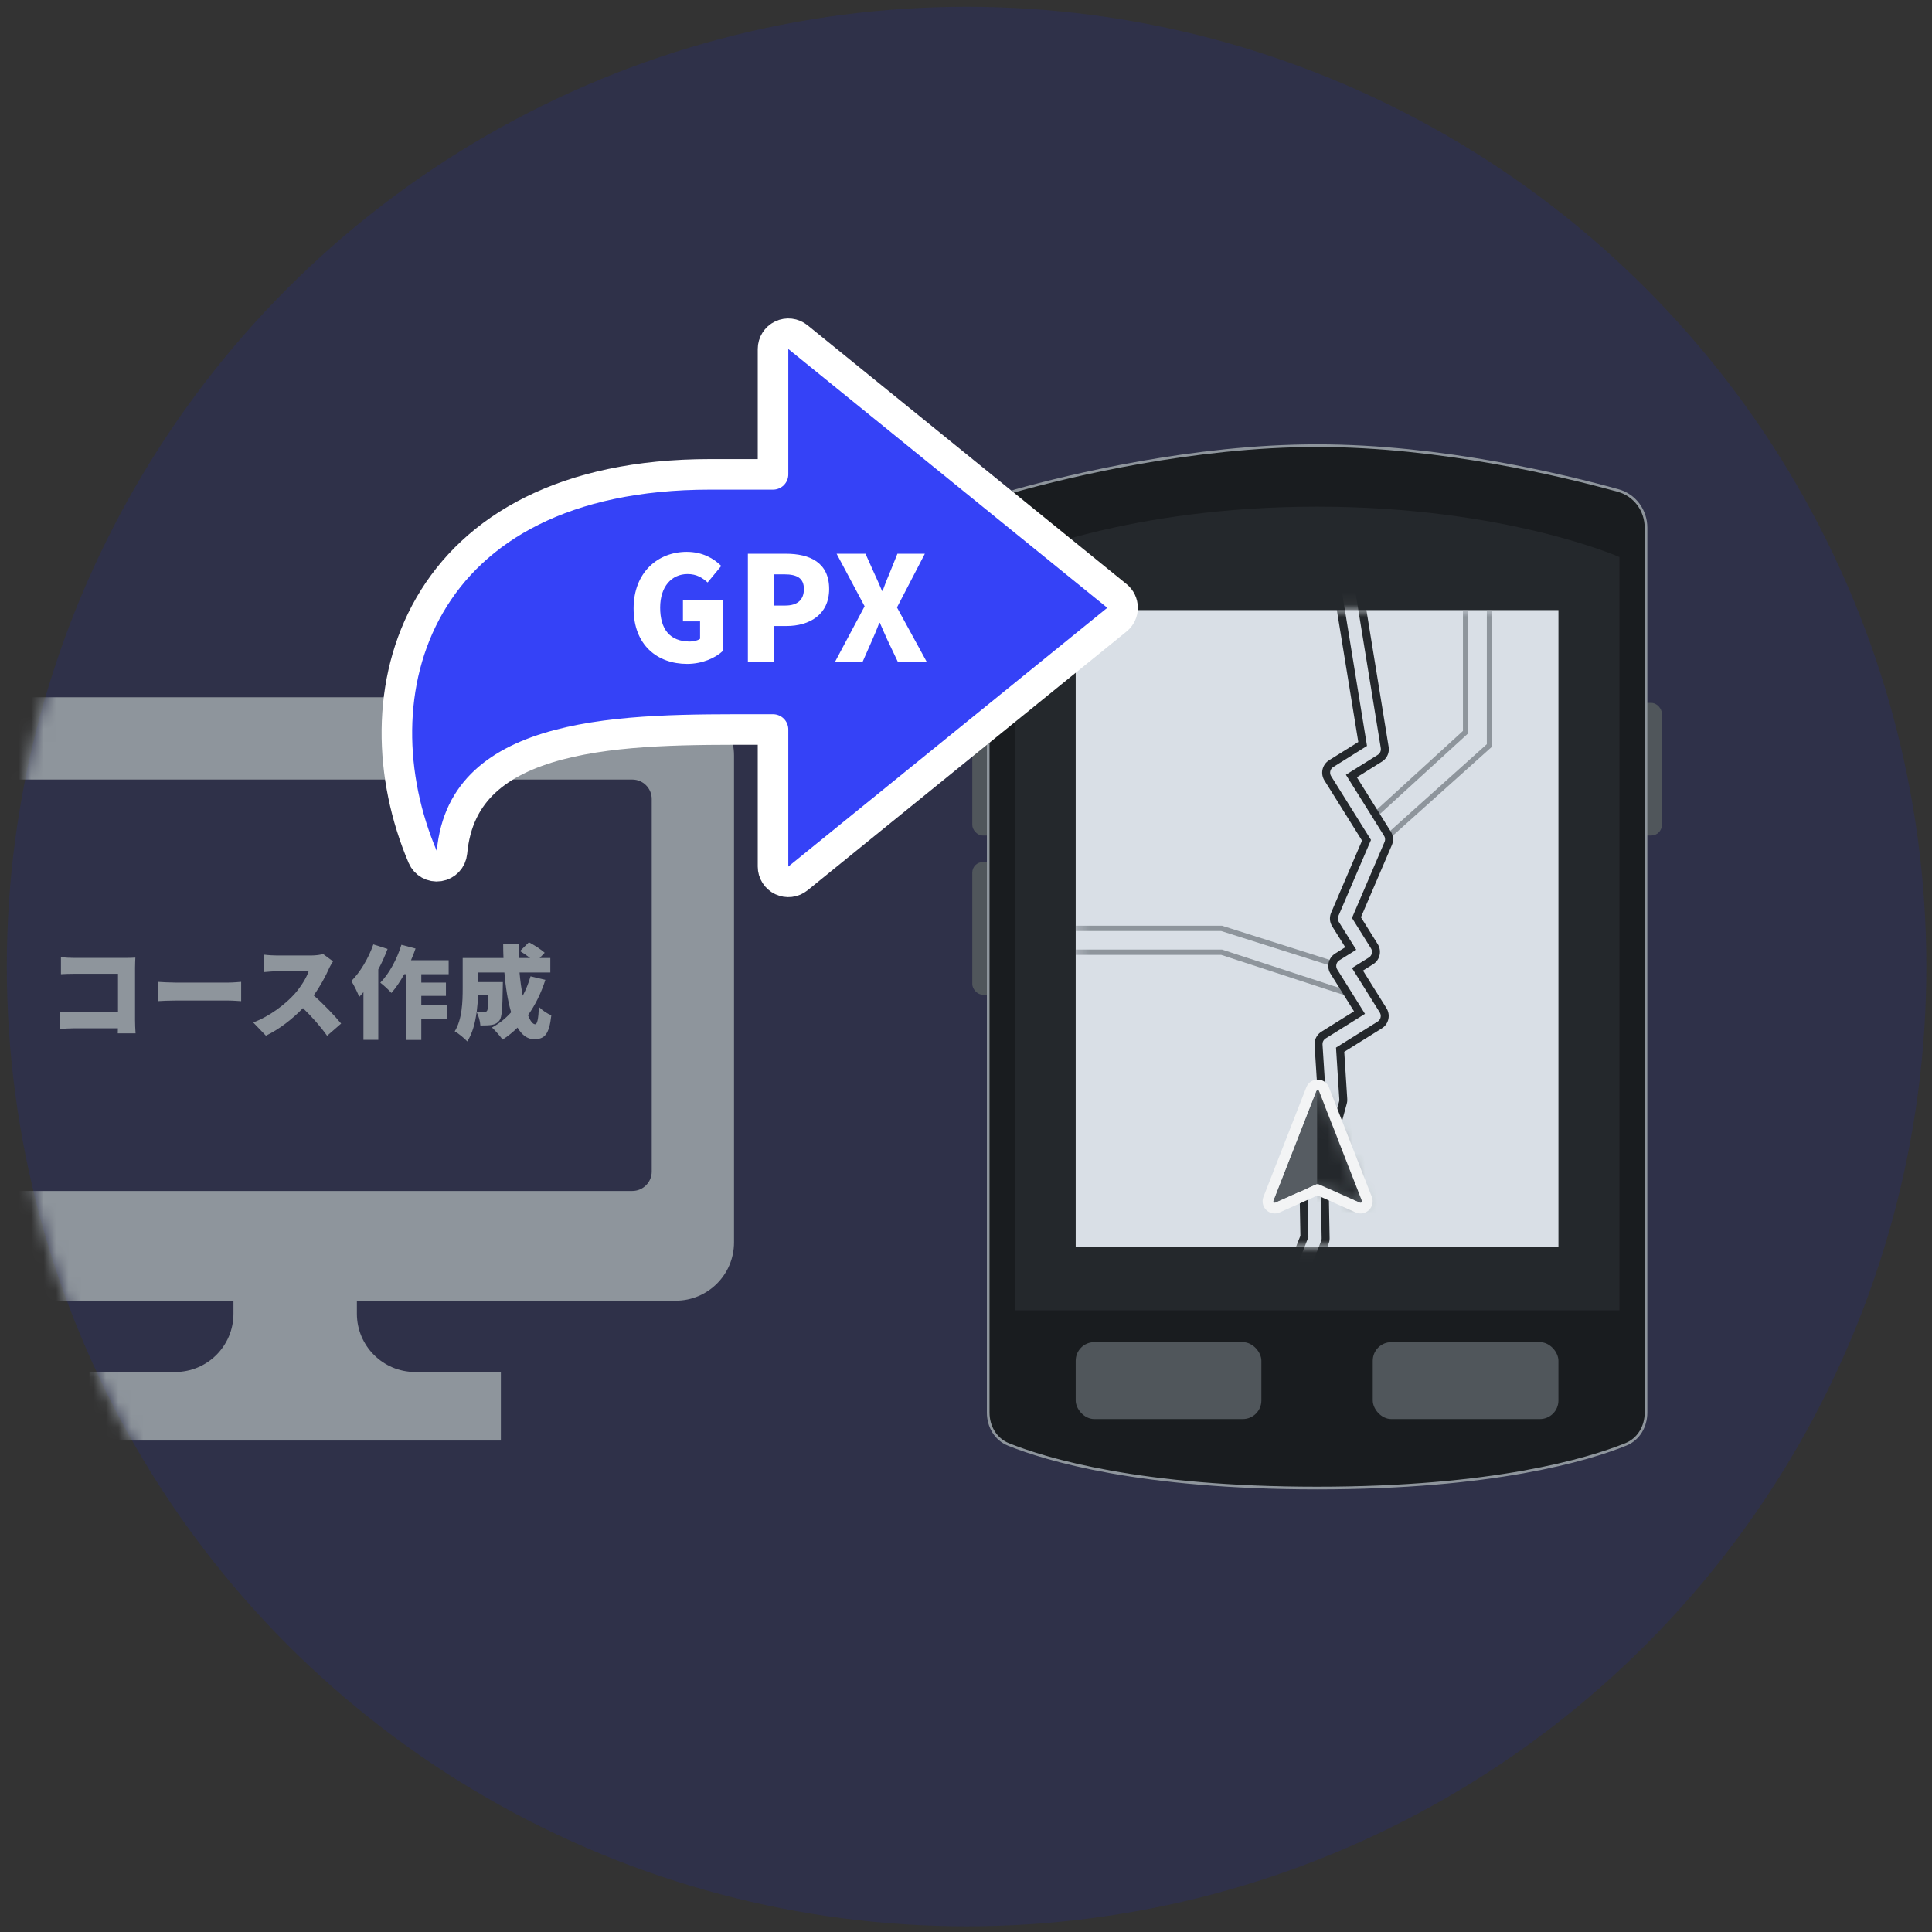
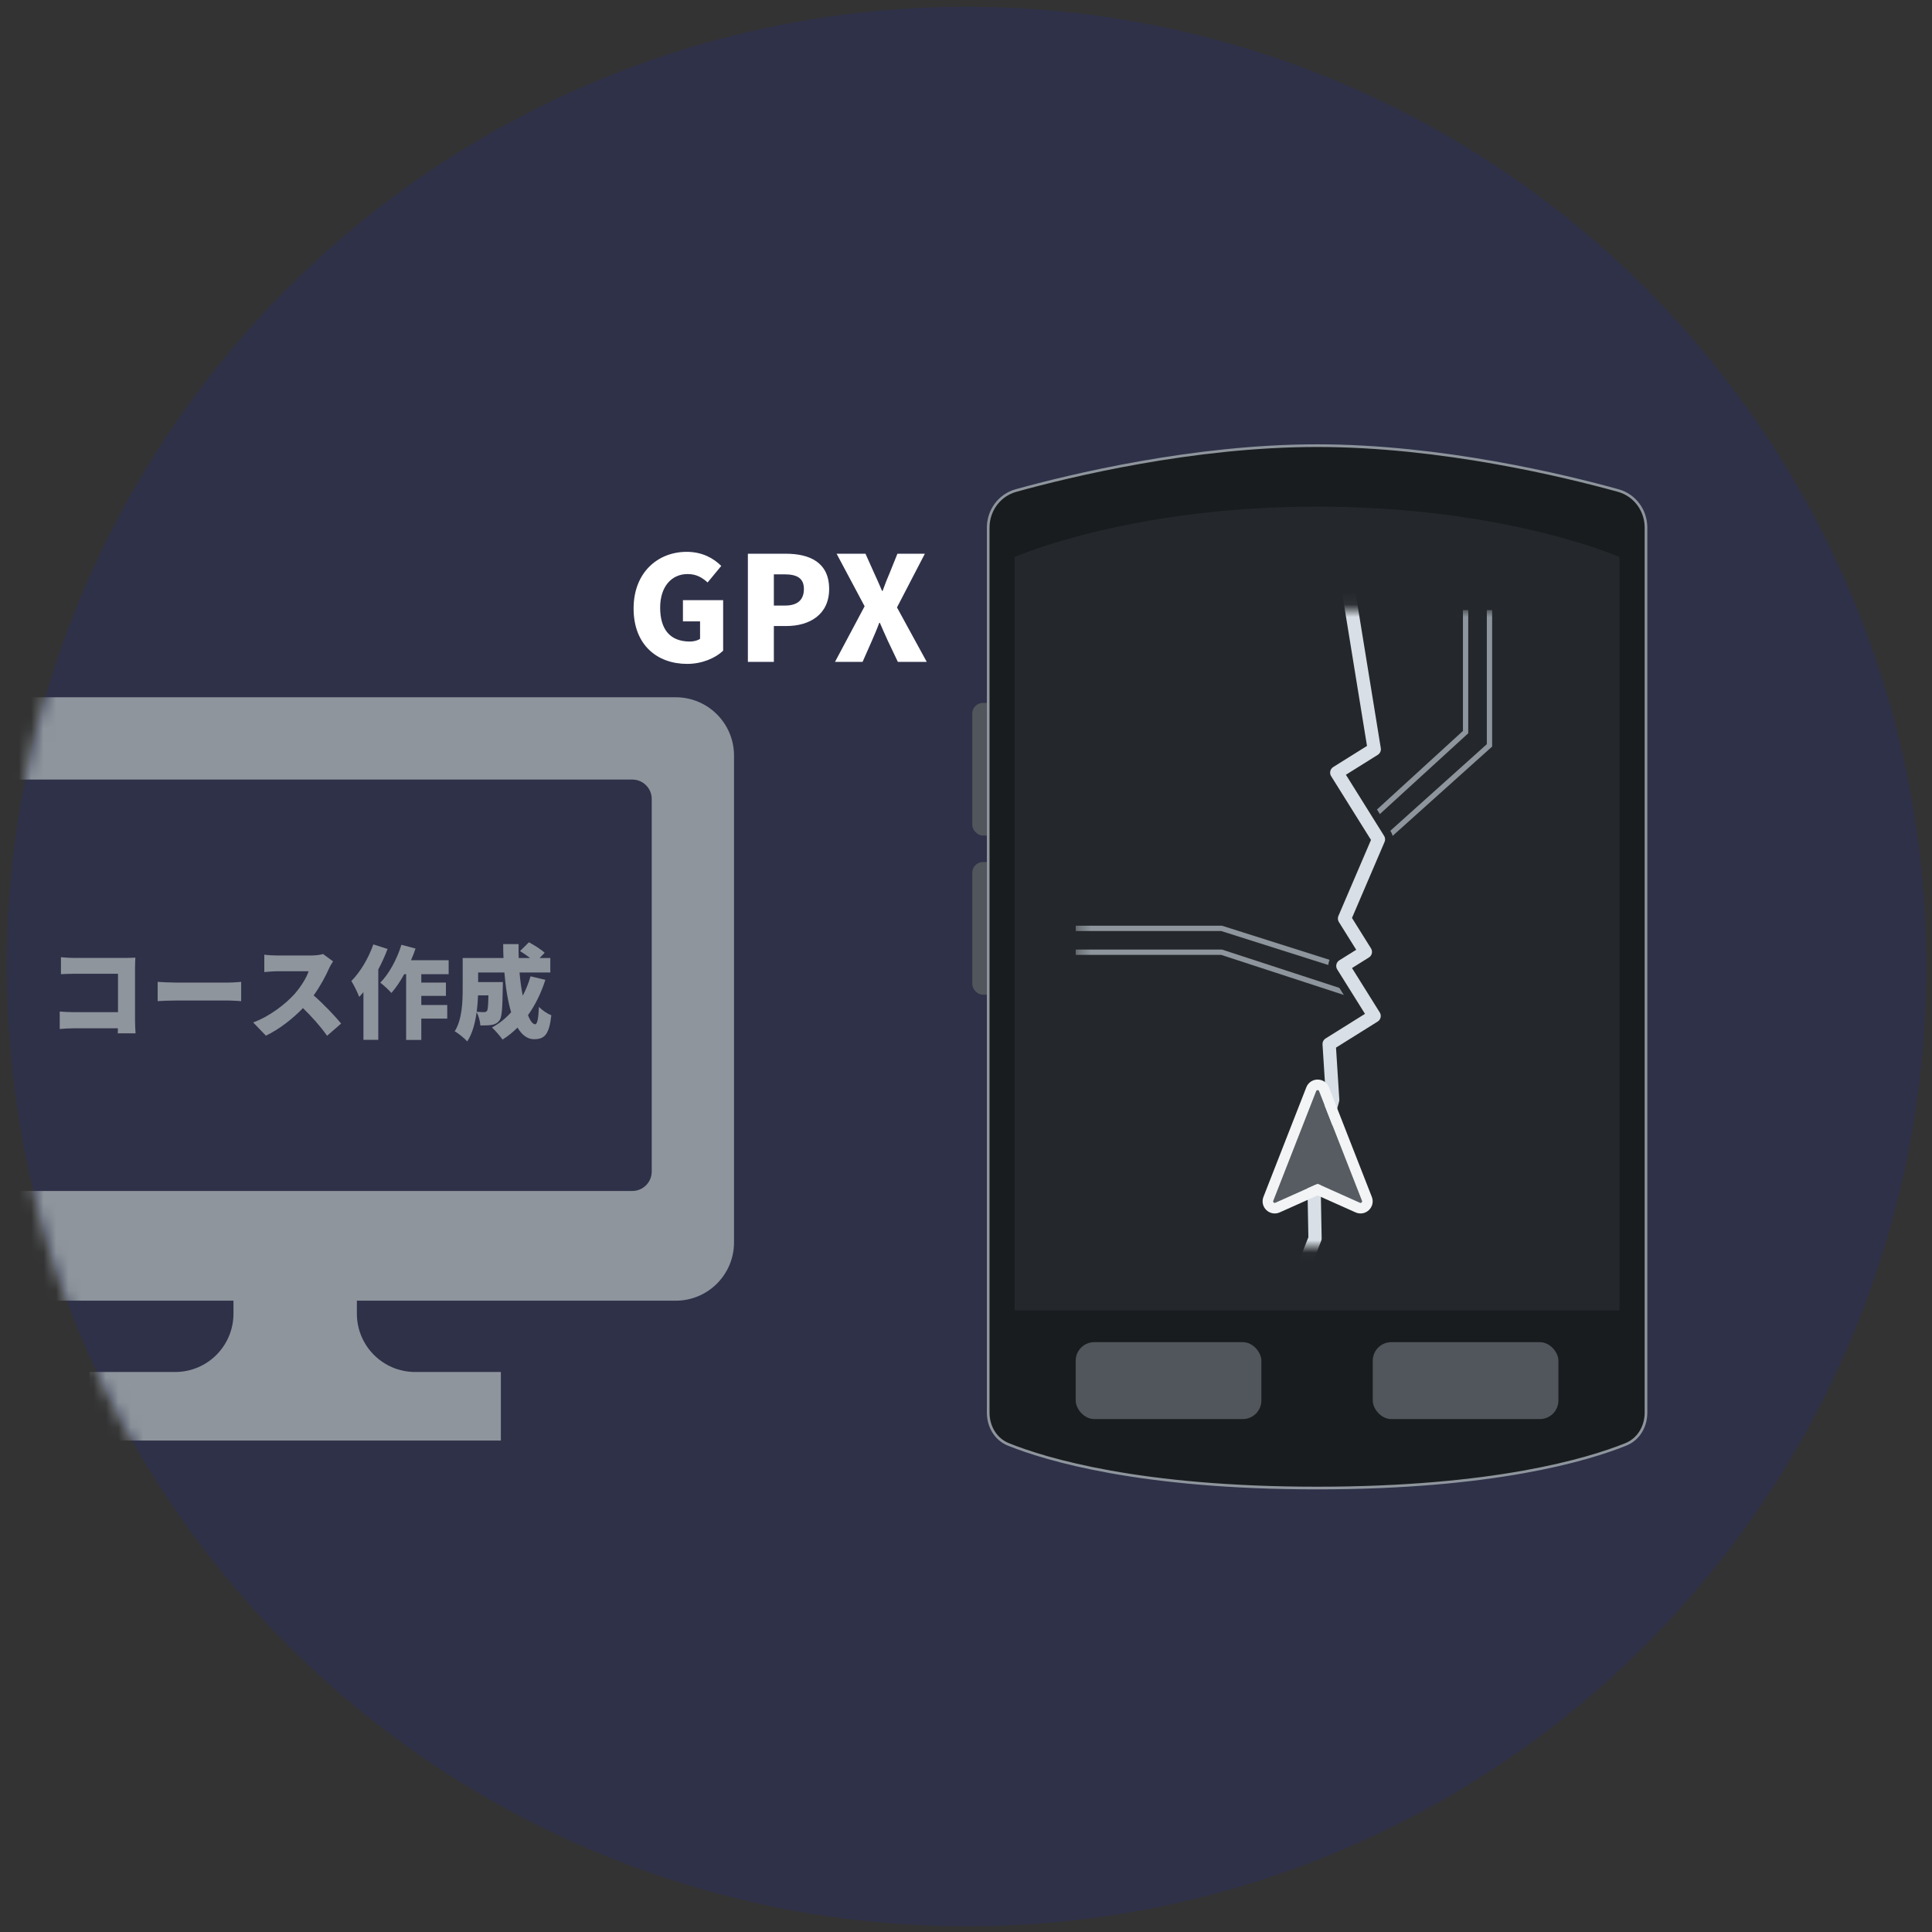
<svg xmlns="http://www.w3.org/2000/svg" width="155" height="155" viewBox="0 0 155 155" fill="none">
  <rect x="0" y="0" width="155" height="155" fill="#333333" stroke="none" />
  <circle opacity="0.849" cx="77.547" cy="77.545" r="77" fill="#1725EC" fill-opacity="0.14" />
  <mask id="mask0_3152_62001" style="mask-type:luminance" maskUnits="userSpaceOnUse" x="0" y="0" width="155" height="155">
    <circle cx="77.547" cy="77.545" r="77" fill="white" />
  </mask>
  <g mask="url(#mask0_3152_62001)">
    <rect x="78.004" y="56.393" width="3.405" height="10.64" rx="0.851" fill="#50565B" />
-     <rect x="129.922" y="56.393" width="3.405" height="10.64" rx="0.851" fill="#50565B" />
    <rect x="78.004" y="69.161" width="3.405" height="10.64" rx="0.851" fill="#50565B" />
    <path fill-rule="evenodd" clip-rule="evenodd" d="M79.281 42.333C79.281 40.948 80.174 39.725 81.509 39.355C85.817 38.161 95.743 35.753 105.668 35.753C115.593 35.753 125.518 38.161 129.827 39.355C131.162 39.725 132.055 40.948 132.055 42.333V113.328C132.055 114.444 131.467 115.465 130.432 115.882C127.392 117.105 119.831 119.382 105.668 119.382C91.505 119.382 83.944 117.105 80.904 115.882C79.869 115.465 79.281 114.444 79.281 113.328V42.333Z" fill="#191C1F" stroke="#8E959C" stroke-width="0.213" />
-     <rect x="86.301" y="48.946" width="38.729" height="51.071" fill="#E2E8EE" />
    <mask id="mask1_3152_62001" style="mask-type:luminance" maskUnits="userSpaceOnUse" x="86" y="48" width="40" height="53">
      <rect x="86.301" y="48.946" width="38.729" height="51.071" fill="white" />
    </mask>
    <g mask="url(#mask1_3152_62001)">
      <path d="M86.301 74.481H98.005L106.729 77.248" stroke="#8E959C" stroke-width="0.426" />
      <path d="M86.301 76.395H98.005L108.432 79.8" stroke="#8E959C" stroke-width="0.426" />
      <path d="M110.133 65.544L117.581 58.735V48.946" stroke="#8E959C" stroke-width="0.426" />
      <path d="M111.199 67.247L119.498 59.799V48.946" stroke="#8E959C" stroke-width="0.426" />
      <path d="M103.565 104.285L105.502 99.353L105.4 93.836L106.919 88.236L106.634 83.764L110.243 81.508L107.735 77.495L109.54 76.367L107.868 73.691L110.59 67.34L107.246 61.988L110.253 60.108L108.194 47.443" stroke="#191C1F" stroke-width="2.341" stroke-linejoin="round" />
      <path d="M103.565 104.285L105.502 99.353L105.4 93.836L106.919 88.236L106.634 83.764L110.243 81.508L107.735 77.495L109.54 76.367L107.868 73.691L110.59 67.34L107.246 61.988L110.253 60.108L108.194 47.443" stroke="#E2E8EE" stroke-width="1.064" stroke-linejoin="round" />
    </g>
    <rect x="86.301" y="107.678" width="14.896" height="6.171" rx="1.49" fill="#50565B" />
    <rect x="110.133" y="107.678" width="14.896" height="6.171" rx="1.49" fill="#50565B" />
    <path fill-rule="evenodd" clip-rule="evenodd" d="M105.597 87.54C105.637 87.436 105.784 87.436 105.825 87.54L109.266 96.334C109.305 96.436 109.202 96.535 109.102 96.49L105.711 94.974L102.32 96.49C102.22 96.535 102.116 96.436 102.156 96.334L105.597 87.54Z" fill="#50565B" />
    <mask id="mask2_3152_62001" style="mask-type:luminance" maskUnits="userSpaceOnUse" x="102" y="87" width="8" height="10">
      <path fill-rule="evenodd" clip-rule="evenodd" d="M105.597 87.54C105.637 87.436 105.784 87.436 105.825 87.54L109.266 96.334C109.305 96.436 109.202 96.535 109.102 96.49L105.711 94.974L102.32 96.49C102.22 96.535 102.116 96.436 102.156 96.334L105.597 87.54Z" fill="white" />
    </mask>
    <g mask="url(#mask2_3152_62001)">
-       <rect x="105.668" y="85.972" width="5.533" height="11.278" fill="#191C1F" />
-     </g>
+       </g>
    <path d="M105.2 87.385C105.382 86.921 106.039 86.921 106.221 87.385L109.662 96.179C109.841 96.635 109.375 97.079 108.928 96.879L105.71 95.439L102.493 96.879C102.046 97.079 101.581 96.635 101.76 96.179L105.2 87.385Z" stroke="white" stroke-width="0.851" stroke-linejoin="round" />
    <mask id="mask3_3152_62001" style="mask-type:luminance" maskUnits="userSpaceOnUse" x="101" y="86" width="10" height="12">
      <path d="M105.2 87.385C105.382 86.921 106.039 86.921 106.221 87.385L109.662 96.179C109.841 96.635 109.375 97.079 108.928 96.879L105.71 95.439L102.493 96.879C102.046 97.079 101.581 96.635 101.76 96.179L105.2 87.385Z" fill="white" />
      <path d="M105.2 87.385C105.382 86.921 106.039 86.921 106.221 87.385L109.662 96.179C109.841 96.635 109.375 97.079 108.928 96.879L105.71 95.439L102.493 96.879C102.046 97.079 101.581 96.635 101.76 96.179L105.2 87.385Z" stroke="white" stroke-width="0.851" stroke-linejoin="round" />
    </mask>
    <g mask="url(#mask3_3152_62001)">
</g>
    <path opacity="0.105" fill-rule="evenodd" clip-rule="evenodd" d="M81.406 44.691C81.406 44.691 90.556 40.648 105.665 40.648C120.773 40.648 129.924 44.691 129.924 44.691V105.125H81.406V44.691Z" fill="#8E959C" />
    <path d="M54.211 55.94H-6.849C-9.434 55.94 -11.527 58.036 -11.527 60.619V99.673C-11.527 102.256 -9.434 104.352 -6.849 104.352H18.73V105.394C18.73 107.977 16.637 110.072 14.051 110.072H7.177V115.573H17.243H30.119H40.184V110.072H33.31C30.725 110.072 28.632 107.977 28.632 105.394V104.352H54.211C56.796 104.352 58.889 102.256 58.889 99.673V60.619C58.889 58.036 56.796 55.94 54.211 55.94ZM52.287 93.989C52.287 94.851 51.589 95.549 50.727 95.549H-3.366C-4.227 95.549 -4.926 94.851 -4.926 93.989V64.102C-4.926 63.24 -4.227 62.542 -3.366 62.542H50.727C51.589 62.542 52.287 63.24 52.287 64.102V93.989H52.287Z" fill="#8E959C" />
-     <path d="M62.717 26.894C63.143 26.69 63.649 26.75 64.016 27.048L89.608 47.81C89.895 48.042 90.062 48.392 90.062 48.762C90.062 49.131 89.895 49.48 89.608 49.713L64.016 70.476C63.649 70.773 63.144 70.833 62.717 70.63C62.29 70.427 62.018 69.996 62.018 69.523V58.526H60.894C55.646 58.526 49.626 58.471 44.779 59.759C42.373 60.398 40.358 61.346 38.897 62.714C37.462 64.056 36.494 65.864 36.26 68.384C36.208 68.943 35.782 69.395 35.227 69.481C34.673 69.568 34.131 69.266 33.911 68.75C31.186 62.346 30.934 54.681 34.467 48.56C38.038 42.374 45.299 38.057 56.976 38.057H62.018V28C62.018 27.527 62.29 27.097 62.717 26.894Z" fill="#3542F7" stroke="white" stroke-width="2.451" stroke-linejoin="round" />
    <path d="M55.129 53.263C52.73 53.263 50.832 51.749 50.832 48.815C50.832 45.927 52.776 44.273 55.094 44.273C56.363 44.273 57.271 44.809 57.865 45.403L56.77 46.73C56.34 46.346 55.886 46.055 55.163 46.055C53.883 46.055 52.963 47.056 52.963 48.745C52.963 50.468 53.731 51.469 55.35 51.469C55.653 51.469 55.979 51.388 56.165 51.248V49.851H54.791V48.151H58.016V52.203C57.411 52.785 56.34 53.263 55.129 53.263ZM60.001 53.1V44.425H63.051C64.949 44.425 66.521 45.112 66.521 47.254C66.521 49.315 64.938 50.224 63.098 50.224H62.085V53.1H60.001ZM62.085 48.582H62.993C64.006 48.582 64.495 48.104 64.495 47.254C64.495 46.381 63.936 46.078 62.935 46.078H62.085V48.582ZM66.991 53.1L69.366 48.64L67.119 44.425H69.436L70.135 45.985C70.333 46.392 70.519 46.847 70.764 47.406H70.81C71.008 46.847 71.194 46.392 71.369 45.985L71.998 44.425H74.199L71.963 48.733L74.35 53.1H72.033L71.229 51.411C71.02 50.957 70.822 50.503 70.589 49.967H70.542C70.344 50.503 70.146 50.957 69.948 51.411L69.203 53.1H66.991Z" fill="white" />
    <path d="M4.889 76.796C5.213 76.828 5.667 76.853 5.958 76.853H10.089C10.348 76.853 10.737 76.836 10.859 76.828C10.851 77.023 10.834 77.379 10.834 77.646V81.85C10.834 82.126 10.851 82.587 10.875 82.903H9.449C9.449 82.766 9.457 82.628 9.457 82.498H5.902C5.594 82.498 5.083 82.522 4.792 82.555V81.154C5.108 81.178 5.48 81.202 5.861 81.202H9.466V78.124H5.958C5.594 78.124 5.14 78.14 4.889 78.157V76.796ZM12.649 78.772C12.973 78.796 13.653 78.829 14.05 78.829H18.351C18.716 78.829 19.113 78.788 19.348 78.772V80.319C19.137 80.311 18.683 80.271 18.351 80.271H14.05C13.588 80.271 12.981 80.295 12.649 80.319V78.772ZM26.72 77.128C26.647 77.233 26.477 77.517 26.388 77.719C26.121 78.319 25.691 79.129 25.165 79.858C25.951 80.538 26.923 81.567 27.368 82.118L26.242 83.098C25.724 82.361 25.035 81.583 24.306 80.878C23.456 81.761 22.395 82.579 21.334 83.09L20.313 82.028C21.625 81.55 22.905 80.554 23.626 79.752C24.152 79.153 24.59 78.44 24.76 77.922H22.241C21.876 77.922 21.431 77.97 21.204 77.987V76.593C21.488 76.634 22.006 76.658 22.241 76.658H24.946C25.351 76.658 25.732 76.601 25.918 76.537L26.72 77.128ZM29.952 75.767L31.094 76.132C30.892 76.674 30.64 77.233 30.349 77.776V83.422H29.158V79.598C29.045 79.736 28.931 79.858 28.818 79.979C28.713 79.688 28.389 79.007 28.186 78.707C28.891 78.003 29.563 76.885 29.952 75.767ZM35.995 78.157H33.8V78.829H35.776V79.898H33.8V80.627H35.881V81.721H33.8V83.43H32.584V78.157H32.431C32.107 78.74 31.758 79.258 31.402 79.663C31.216 79.445 30.762 79.023 30.511 78.837C31.216 78.124 31.847 76.958 32.204 75.799L33.338 76.099C33.233 76.415 33.111 76.731 32.973 77.039H35.995V78.157ZM39.186 79.858H38.352C38.336 80.271 38.303 80.716 38.246 81.17C38.489 81.194 38.7 81.202 38.83 81.202C38.935 81.202 39.008 81.178 39.073 81.097C39.137 81 39.17 80.668 39.186 79.858ZM42.564 78.327L43.754 78.61C43.414 79.671 42.944 80.627 42.361 81.445C42.539 81.907 42.742 82.174 42.936 82.174C43.098 82.174 43.196 81.769 43.236 80.781C43.503 81.056 43.916 81.332 44.232 81.453C44.054 83.033 43.673 83.373 42.839 83.373C42.304 83.373 41.867 83.025 41.519 82.442C41.154 82.806 40.749 83.13 40.32 83.405C40.15 83.154 39.721 82.66 39.469 82.433C40.053 82.118 40.571 81.704 41.008 81.21C40.733 80.303 40.563 79.185 40.466 78.019H38.36V78.788H40.344C40.344 78.788 40.336 79.072 40.336 79.201C40.312 80.854 40.271 81.599 40.077 81.858C39.899 82.093 39.712 82.174 39.469 82.223C39.251 82.263 38.911 82.271 38.538 82.271C38.522 81.939 38.4 81.494 38.238 81.202C38.125 82.061 37.898 82.927 37.485 83.551C37.282 83.316 36.748 82.879 36.481 82.741C37.08 81.785 37.12 80.352 37.12 79.291V76.861H40.393C40.377 76.488 40.369 76.115 40.369 75.743H41.608C41.6 76.115 41.6 76.488 41.616 76.861H42.531C42.28 76.666 41.972 76.456 41.721 76.302L42.434 75.597C42.847 75.816 43.414 76.172 43.698 76.439L43.293 76.861H44.151V78.019H41.681C41.737 78.683 41.827 79.323 41.94 79.882C42.191 79.404 42.402 78.886 42.564 78.327Z" fill="#8E959C" />
  </g>
</svg>